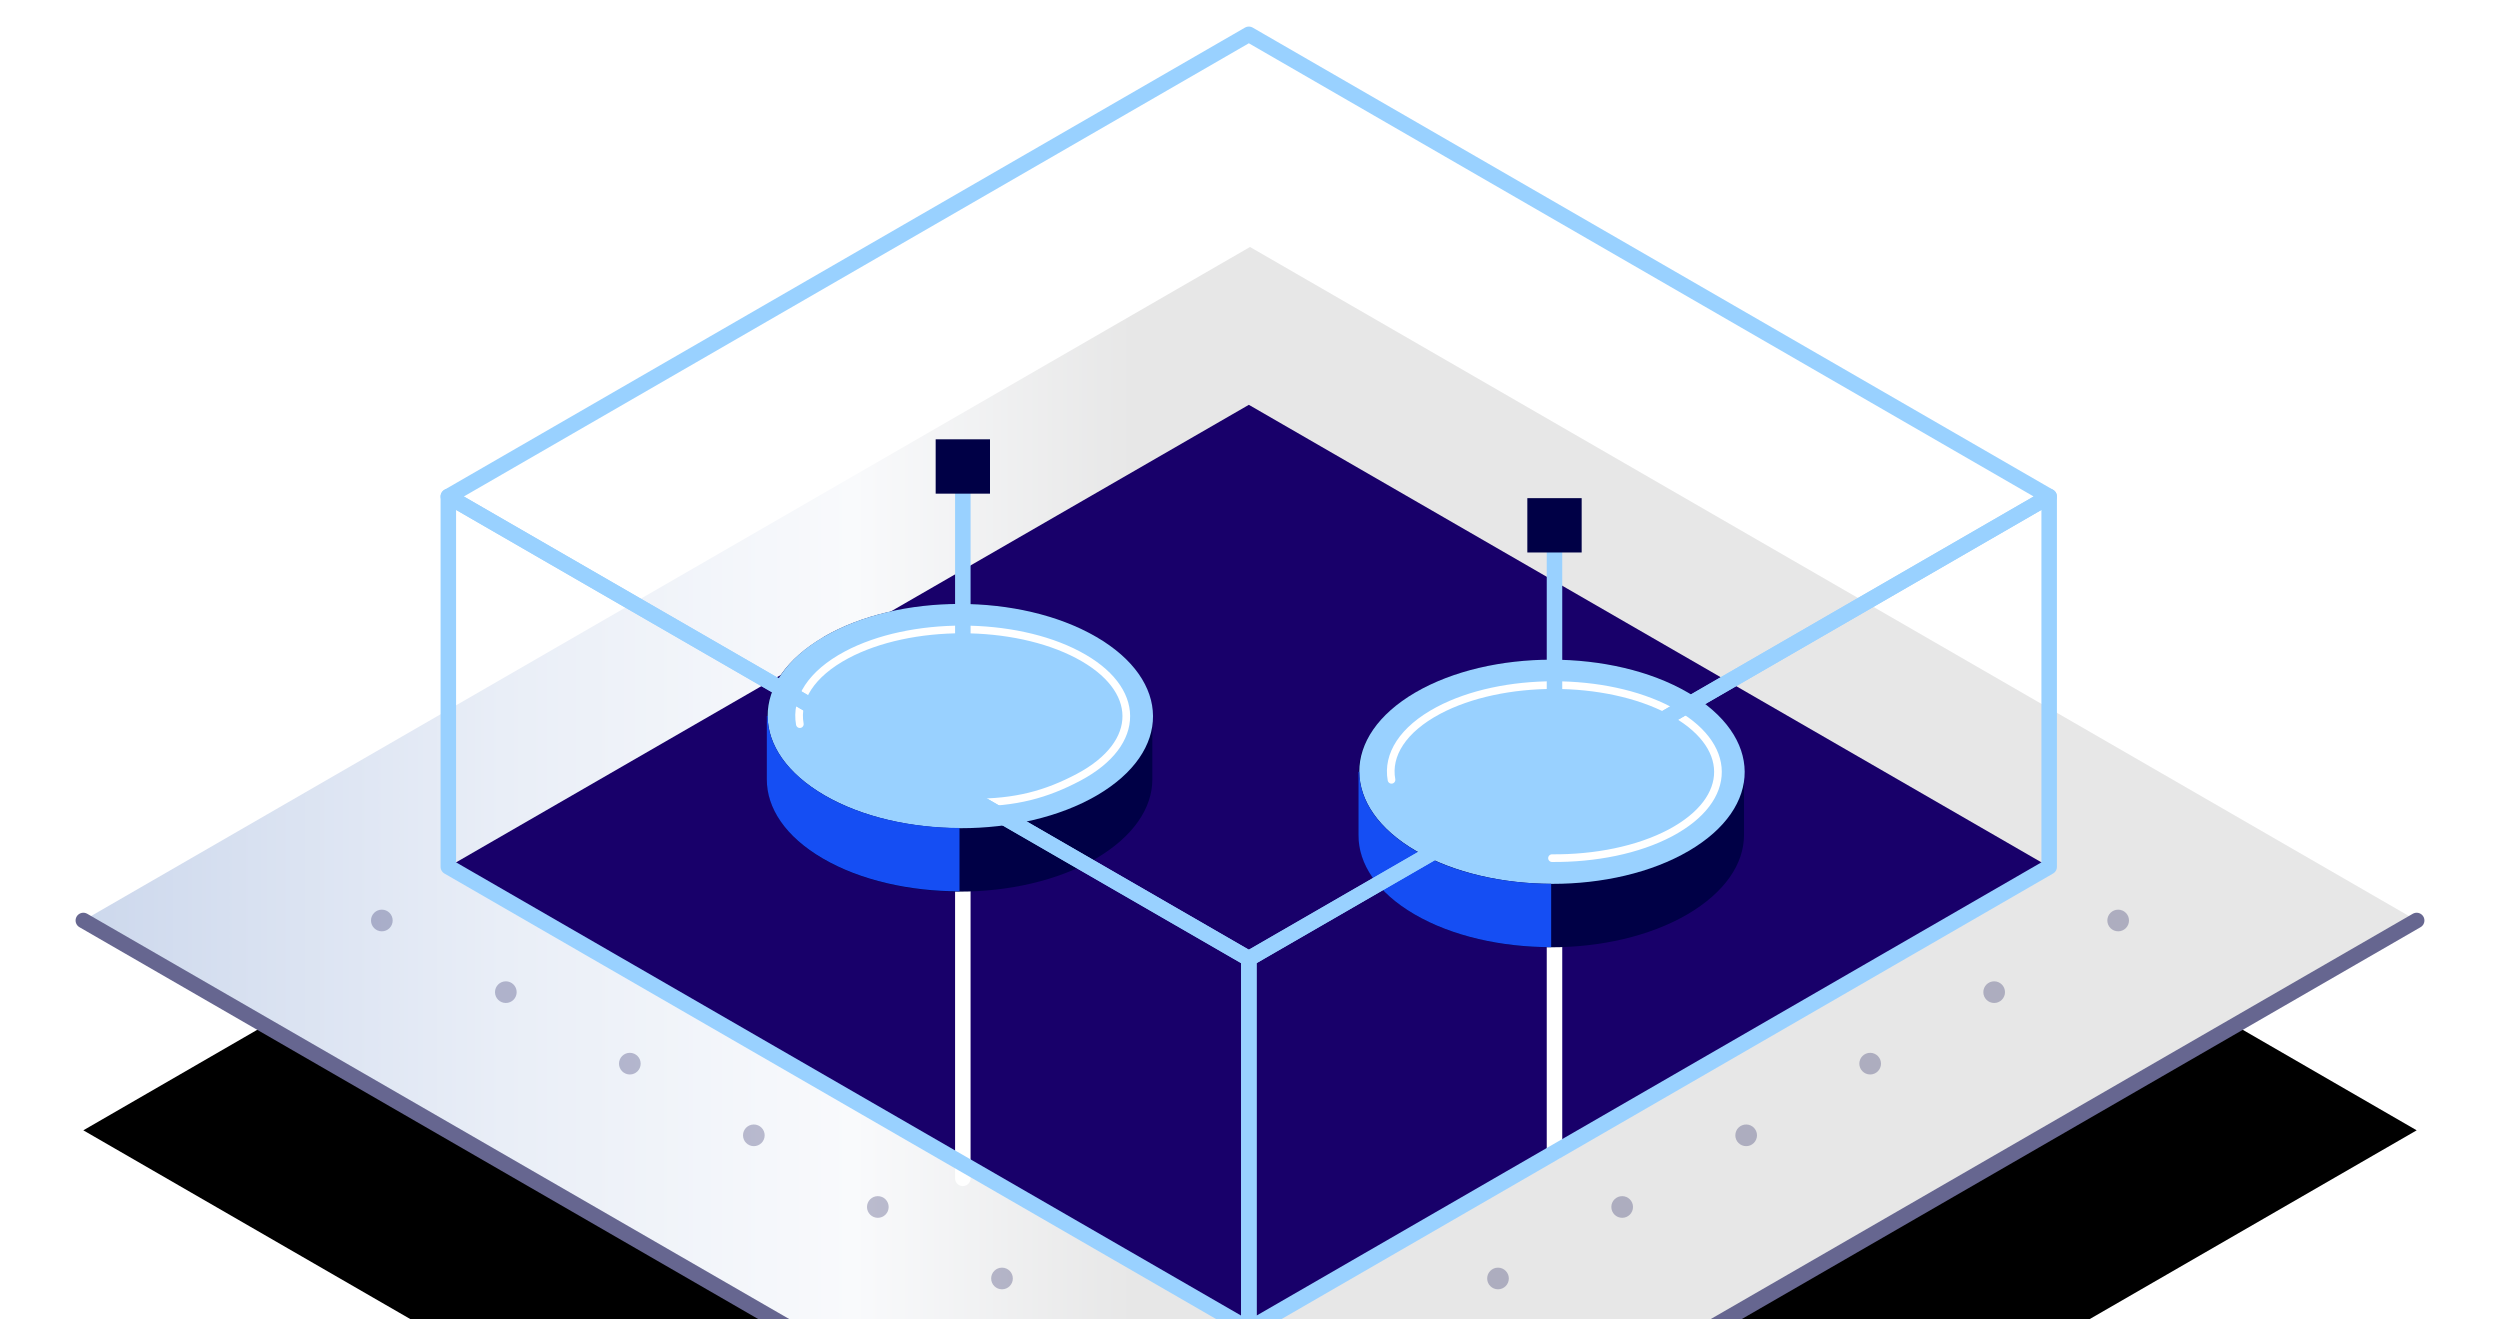
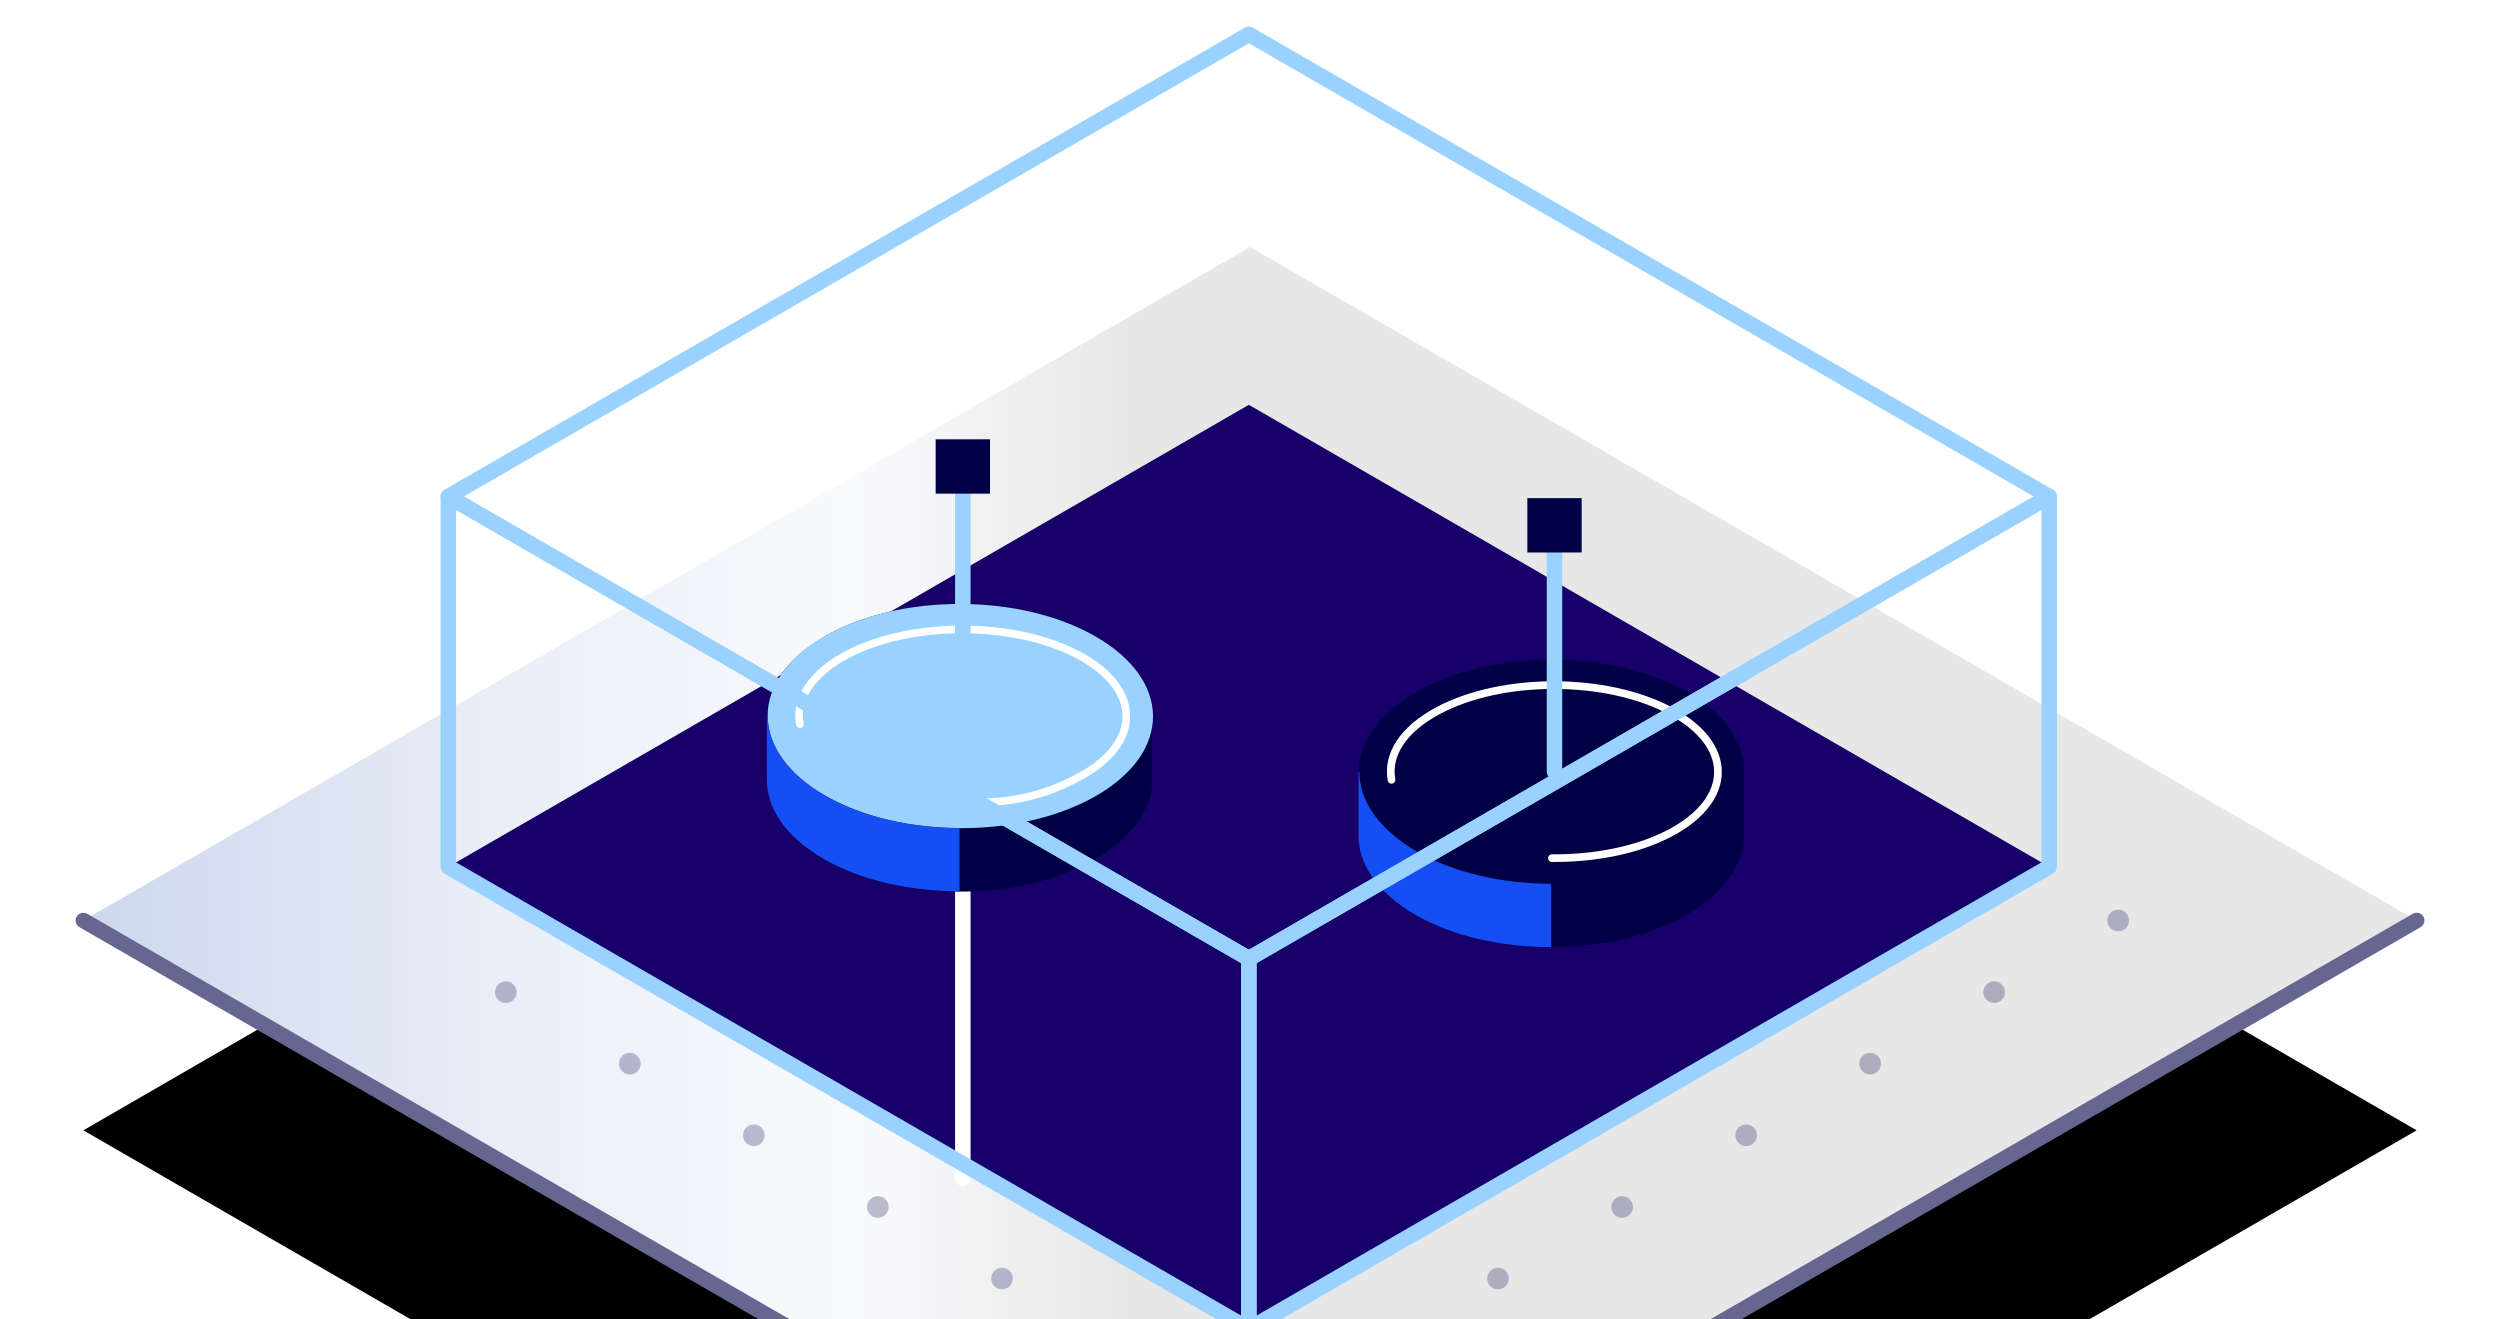
<svg xmlns="http://www.w3.org/2000/svg" width="288" height="152" viewBox="0 0 288 152" fill="none">
  <g clip-path="url(#clip0_484_3351)">
    <g filter="url(#filter0_f_484_3351)">
      <path d="M144 183.627L30.528 118.117L9.6 130.213L144 207.8L278.4 130.213L257.472 118.117L144 183.627Z" fill="black" />
    </g>
    <path d="M144 28.453L9.6 106.04L144 183.627L278.4 106.04L144 28.453Z" fill="url(#paint0_linear_484_3351)" />
    <path d="M144 183.627L278.4 106.04" stroke="#666690" stroke-width="1.786" stroke-linecap="round" stroke-linejoin="round" />
    <path d="M9.6 106.04L144 183.627" stroke="#666690" stroke-width="1.786" stroke-linecap="round" stroke-linejoin="round" />
    <g opacity="0.25">
      <path d="M144 99.032C144.689 99.032 145.248 98.473 145.248 97.784C145.248 97.094 144.689 96.536 144 96.536C143.311 96.536 142.752 97.094 142.752 97.784C142.752 98.473 143.311 99.032 144 99.032Z" fill="#000046" />
      <path d="M158.285 107.288C158.974 107.288 159.533 106.729 159.533 106.04C159.533 105.35 158.974 104.792 158.285 104.792C157.596 104.792 157.037 105.35 157.037 106.04C157.037 106.729 157.596 107.288 158.285 107.288Z" fill="#000046" />
      <path d="M144 115.544C144.689 115.544 145.248 114.985 145.248 114.296C145.248 113.607 144.689 113.048 144 113.048C143.311 113.048 142.752 113.607 142.752 114.296C142.752 114.985 143.311 115.544 144 115.544Z" fill="#000046" />
      <path d="M172.57 115.544C173.259 115.544 173.818 114.985 173.818 114.296C173.818 113.607 173.259 113.048 172.57 113.048C171.88 113.048 171.322 113.607 171.322 114.296C171.322 114.985 171.88 115.544 172.57 115.544Z" fill="#000046" />
      <path d="M158.285 123.781C158.974 123.781 159.533 123.222 159.533 122.533C159.533 121.843 158.974 121.285 158.285 121.285C157.596 121.285 157.037 121.843 157.037 122.533C157.037 123.222 157.596 123.781 158.285 123.781Z" fill="#000046" />
      <path d="M144 132.037C144.689 132.037 145.248 131.478 145.248 130.789C145.248 130.099 144.689 129.541 144 129.541C143.311 129.541 142.752 130.099 142.752 130.789C142.752 131.478 143.311 132.037 144 132.037Z" fill="#000046" />
      <path d="M186.874 123.781C187.563 123.781 188.122 123.222 188.122 122.533C188.122 121.843 187.563 121.285 186.874 121.285C186.184 121.285 185.626 121.843 185.626 122.533C185.626 123.222 186.184 123.781 186.874 123.781Z" fill="#000046" />
      <path d="M172.57 132.037C173.259 132.037 173.818 131.478 173.818 130.789C173.818 130.099 173.259 129.541 172.57 129.541C171.88 129.541 171.322 130.099 171.322 130.789C171.322 131.478 171.88 132.037 172.57 132.037Z" fill="#000046" />
      <path d="M158.285 140.292C158.974 140.292 159.533 139.734 159.533 139.044C159.533 138.355 158.974 137.796 158.285 137.796C157.596 137.796 157.037 138.355 157.037 139.044C157.037 139.734 157.596 140.292 158.285 140.292Z" fill="#000046" />
      <path d="M144 148.529C144.689 148.529 145.248 147.97 145.248 147.281C145.248 146.592 144.689 146.033 144 146.033C143.311 146.033 142.752 146.592 142.752 147.281C142.752 147.97 143.311 148.529 144 148.529Z" fill="#000046" />
      <path d="M186.874 140.292C187.563 140.292 188.122 139.734 188.122 139.044C188.122 138.355 187.563 137.796 186.874 137.796C186.184 137.796 185.626 138.355 185.626 139.044C185.626 139.734 186.184 140.292 186.874 140.292Z" fill="#000046" />
      <path d="M172.57 148.529C173.259 148.529 173.818 147.97 173.818 147.281C173.818 146.592 173.259 146.033 172.57 146.033C171.88 146.033 171.322 146.592 171.322 147.281C171.322 147.97 171.88 148.529 172.57 148.529Z" fill="#000046" />
      <path d="M201.158 132.037C201.848 132.037 202.406 131.478 202.406 130.789C202.406 130.099 201.848 129.541 201.158 129.541C200.469 129.541 199.91 130.099 199.91 130.789C199.91 131.478 200.469 132.037 201.158 132.037Z" fill="#000046" />
      <path d="M129.715 107.288C130.404 107.288 130.963 106.729 130.963 106.04C130.963 105.35 130.404 104.792 129.715 104.792C129.026 104.792 128.467 105.35 128.467 106.04C128.467 106.729 129.026 107.288 129.715 107.288Z" fill="#000046" />
      <path d="M172.57 82.539C173.259 82.539 173.818 81.98 173.818 81.291C173.818 80.602 173.259 80.043 172.57 80.043C171.88 80.043 171.322 80.602 171.322 81.291C171.322 81.98 171.88 82.539 172.57 82.539Z" fill="#000046" />
      <path d="M186.874 90.795C187.563 90.795 188.122 90.236 188.122 89.547C188.122 88.858 187.563 88.299 186.874 88.299C186.184 88.299 185.626 88.858 185.626 89.547C185.626 90.236 186.184 90.795 186.874 90.795Z" fill="#000046" />
-       <path d="M172.57 99.032C173.259 99.032 173.818 98.473 173.818 97.784C173.818 97.094 173.259 96.536 172.57 96.536C171.88 96.536 171.322 97.094 171.322 97.784C171.322 98.473 171.88 99.032 172.57 99.032Z" fill="#000046" />
      <path d="M201.158 99.032C201.848 99.032 202.406 98.473 202.406 97.784C202.406 97.094 201.848 96.536 201.158 96.536C200.469 96.536 199.91 97.094 199.91 97.784C199.91 98.473 200.469 99.032 201.158 99.032Z" fill="#000046" />
      <path d="M186.874 107.288C187.563 107.288 188.122 106.729 188.122 106.04C188.122 105.35 187.563 104.792 186.874 104.792C186.184 104.792 185.626 105.35 185.626 106.04C185.626 106.729 186.184 107.288 186.874 107.288Z" fill="#000046" />
      <path d="M215.443 107.288C216.132 107.288 216.691 106.729 216.691 106.04C216.691 105.35 216.132 104.792 215.443 104.792C214.754 104.792 214.195 105.35 214.195 106.04C214.195 106.729 214.754 107.288 215.443 107.288Z" fill="#000046" />
      <path d="M201.158 115.544C201.848 115.544 202.406 114.985 202.406 114.296C202.406 113.607 201.848 113.048 201.158 113.048C200.469 113.048 199.91 113.607 199.91 114.296C199.91 114.985 200.469 115.544 201.158 115.544Z" fill="#000046" />
      <path d="M215.443 123.781C216.132 123.781 216.691 123.222 216.691 122.533C216.691 121.843 216.132 121.285 215.443 121.285C214.754 121.285 214.195 121.843 214.195 122.533C214.195 123.222 214.754 123.781 215.443 123.781Z" fill="#000046" />
      <path d="M229.728 115.544C230.417 115.544 230.976 114.985 230.976 114.296C230.976 113.607 230.417 113.048 229.728 113.048C229.039 113.048 228.48 113.607 228.48 114.296C228.48 114.985 229.039 115.544 229.728 115.544Z" fill="#000046" />
      <path d="M158.285 90.795C158.974 90.795 159.533 90.236 159.533 89.547C159.533 88.858 158.974 88.299 158.285 88.299C157.596 88.299 157.037 88.858 157.037 89.547C157.037 90.236 157.596 90.795 158.285 90.795Z" fill="#000046" />
      <path d="M201.158 82.539C201.848 82.539 202.406 81.98 202.406 81.291C202.406 80.602 201.848 80.043 201.158 80.043C200.469 80.043 199.91 80.602 199.91 81.291C199.91 81.98 200.469 82.539 201.158 82.539Z" fill="#000046" />
      <path d="M215.443 90.795C216.132 90.795 216.691 90.236 216.691 89.547C216.691 88.858 216.132 88.299 215.443 88.299C214.754 88.299 214.195 88.858 214.195 89.547C214.195 90.236 214.754 90.795 215.443 90.795Z" fill="#000046" />
      <path d="M229.728 99.032C230.417 99.032 230.976 98.473 230.976 97.784C230.976 97.094 230.417 96.536 229.728 96.536C229.039 96.536 228.48 97.094 228.48 97.784C228.48 98.473 229.039 99.032 229.728 99.032Z" fill="#000046" />
      <path d="M244.013 107.288C244.702 107.288 245.261 106.729 245.261 106.04C245.261 105.35 244.702 104.792 244.013 104.792C243.324 104.792 242.765 105.35 242.765 106.04C242.765 106.729 243.324 107.288 244.013 107.288Z" fill="#000046" />
      <path d="M186.874 74.283C187.563 74.283 188.122 73.724 188.122 73.035C188.122 72.346 187.563 71.787 186.874 71.787C186.184 71.787 185.626 72.346 185.626 73.035C185.626 73.724 186.184 74.283 186.874 74.283Z" fill="#000046" />
      <path d="M115.43 115.544C116.12 115.544 116.678 114.985 116.678 114.296C116.678 113.607 116.12 113.048 115.43 113.048C114.741 113.048 114.182 113.607 114.182 114.296C114.182 114.985 114.741 115.544 115.43 115.544Z" fill="#000046" />
      <path d="M129.715 123.781C130.404 123.781 130.963 123.222 130.963 122.533C130.963 121.843 130.404 121.285 129.715 121.285C129.026 121.285 128.467 121.843 128.467 122.533C128.467 123.222 129.026 123.781 129.715 123.781Z" fill="#000046" />
      <path d="M101.126 123.781C101.816 123.781 102.374 123.222 102.374 122.533C102.374 121.843 101.816 121.285 101.126 121.285C100.437 121.285 99.878 121.843 99.878 122.533C99.878 123.222 100.437 123.781 101.126 123.781Z" fill="#000046" />
      <path d="M115.43 132.037C116.12 132.037 116.678 131.478 116.678 130.789C116.678 130.099 116.12 129.541 115.43 129.541C114.741 129.541 114.182 130.099 114.182 130.789C114.182 131.478 114.741 132.037 115.43 132.037Z" fill="#000046" />
-       <path d="M129.715 140.292C130.404 140.292 130.963 139.734 130.963 139.044C130.963 138.355 130.404 137.796 129.715 137.796C129.026 137.796 128.467 138.355 128.467 139.044C128.467 139.734 129.026 140.292 129.715 140.292Z" fill="#000046" />
      <path d="M101.126 140.292C101.816 140.292 102.374 139.734 102.374 139.044C102.374 138.355 101.816 137.796 101.126 137.796C100.437 137.796 99.878 138.355 99.878 139.044C99.878 139.734 100.437 140.292 101.126 140.292Z" fill="#000046" />
      <path d="M115.43 148.529C116.12 148.529 116.678 147.97 116.678 147.281C116.678 146.592 116.12 146.033 115.43 146.033C114.741 146.033 114.182 146.592 114.182 147.281C114.182 147.97 114.741 148.529 115.43 148.529Z" fill="#000046" />
      <path d="M86.842 132.037C87.531 132.037 88.09 131.478 88.09 130.789C88.09 130.099 87.531 129.541 86.842 129.541C86.152 129.541 85.594 130.099 85.594 130.789C85.594 131.478 86.152 132.037 86.842 132.037Z" fill="#000046" />
      <path d="M101.126 107.288C101.816 107.288 102.374 106.729 102.374 106.04C102.374 105.35 101.816 104.792 101.126 104.792C100.437 104.792 99.878 105.35 99.878 106.04C99.878 106.729 100.437 107.288 101.126 107.288Z" fill="#000046" />
      <path d="M86.842 115.544C87.531 115.544 88.09 114.985 88.09 114.296C88.09 113.607 87.531 113.048 86.842 113.048C86.152 113.048 85.594 113.607 85.594 114.296C85.594 114.985 86.152 115.544 86.842 115.544Z" fill="#000046" />
      <path d="M129.715 90.795C130.404 90.795 130.963 90.236 130.963 89.547C130.963 88.858 130.404 88.299 129.715 88.299C129.026 88.299 128.467 88.858 128.467 89.547C128.467 90.236 129.026 90.795 129.715 90.795Z" fill="#000046" />
      <path d="M115.43 99.032C116.12 99.032 116.678 98.473 116.678 97.784C116.678 97.094 116.12 96.536 115.43 96.536C114.741 96.536 114.182 97.094 114.182 97.784C114.182 98.473 114.741 99.032 115.43 99.032Z" fill="#000046" />
      <path d="M144 82.539C144.689 82.539 145.248 81.98 145.248 81.291C145.248 80.602 144.689 80.043 144 80.043C143.311 80.043 142.752 80.602 142.752 81.291C142.752 81.98 143.311 82.539 144 82.539Z" fill="#000046" />
      <path d="M72.557 123.781C73.246 123.781 73.805 123.222 73.805 122.533C73.805 121.843 73.246 121.285 72.557 121.285C71.868 121.285 71.309 121.843 71.309 122.533C71.309 123.222 71.868 123.781 72.557 123.781Z" fill="#000046" />
      <path d="M101.126 74.283C101.816 74.283 102.374 73.724 102.374 73.035C102.374 72.346 101.816 71.787 101.126 71.787C100.437 71.787 99.878 72.346 99.878 73.035C99.878 73.724 100.437 74.283 101.126 74.283Z" fill="#000046" />
      <path d="M86.842 82.539C87.531 82.539 88.09 81.98 88.09 81.291C88.09 80.602 87.531 80.043 86.842 80.043C86.152 80.043 85.594 80.602 85.594 81.291C85.594 81.98 86.152 82.539 86.842 82.539Z" fill="#000046" />
      <path d="M72.557 90.795C73.246 90.795 73.805 90.236 73.805 89.547C73.805 88.858 73.246 88.299 72.557 88.299C71.868 88.299 71.309 88.858 71.309 89.547C71.309 90.236 71.868 90.795 72.557 90.795Z" fill="#000046" />
      <path d="M58.272 99.032C58.961 99.032 59.52 98.473 59.52 97.784C59.52 97.094 58.961 96.536 58.272 96.536C57.583 96.536 57.024 97.094 57.024 97.784C57.024 98.473 57.583 99.032 58.272 99.032Z" fill="#000046" />
      <path d="M101.126 90.795C101.816 90.795 102.374 90.236 102.374 89.547C102.374 88.858 101.816 88.299 101.126 88.299C100.437 88.299 99.878 88.858 99.878 89.547C99.878 90.236 100.437 90.795 101.126 90.795Z" fill="#000046" />
      <path d="M86.842 99.032C87.531 99.032 88.09 98.473 88.09 97.784C88.09 97.094 87.531 96.536 86.842 96.536C86.152 96.536 85.594 97.094 85.594 97.784C85.594 98.473 86.152 99.032 86.842 99.032Z" fill="#000046" />
      <path d="M115.43 82.539C116.12 82.539 116.678 81.98 116.678 81.291C116.678 80.602 116.12 80.043 115.43 80.043C114.741 80.043 114.182 80.602 114.182 81.291C114.182 81.98 114.741 82.539 115.43 82.539Z" fill="#000046" />
      <path d="M72.557 107.288C73.246 107.288 73.805 106.729 73.805 106.04C73.805 105.35 73.246 104.792 72.557 104.792C71.868 104.792 71.309 105.35 71.309 106.04C71.309 106.729 71.868 107.288 72.557 107.288Z" fill="#000046" />
      <path d="M58.272 115.544C58.961 115.544 59.52 114.985 59.52 114.296C59.52 113.607 58.961 113.048 58.272 113.048C57.583 113.048 57.024 113.607 57.024 114.296C57.024 114.985 57.583 115.544 58.272 115.544Z" fill="#000046" />
      <path d="M158.285 74.283C158.974 74.283 159.533 73.724 159.533 73.035C159.533 72.346 158.974 71.787 158.285 71.787C157.596 71.787 157.037 72.346 157.037 73.035C157.037 73.724 157.596 74.283 158.285 74.283Z" fill="#000046" />
      <path d="M129.715 57.79C130.404 57.79 130.963 57.231 130.963 56.542C130.963 55.853 130.404 55.294 129.715 55.294C129.026 55.294 128.467 55.853 128.467 56.542C128.467 57.231 129.026 57.79 129.715 57.79Z" fill="#000046" />
      <path d="M115.43 66.046C116.12 66.046 116.678 65.487 116.678 64.798C116.678 64.109 116.12 63.55 115.43 63.55C114.741 63.55 114.182 64.109 114.182 64.798C114.182 65.487 114.741 66.046 115.43 66.046Z" fill="#000046" />
      <path d="M129.715 74.283C130.404 74.283 130.963 73.724 130.963 73.035C130.963 72.346 130.404 71.787 129.715 71.787C129.026 71.787 128.467 72.346 128.467 73.035C128.467 73.724 129.026 74.283 129.715 74.283Z" fill="#000046" />
      <path d="M144 66.046C144.689 66.046 145.248 65.487 145.248 64.798C145.248 64.109 144.689 63.55 144 63.55C143.311 63.55 142.752 64.109 142.752 64.798C142.752 65.487 143.311 66.046 144 66.046Z" fill="#000046" />
      <path d="M172.57 66.046C173.259 66.046 173.818 65.487 173.818 64.798C173.818 64.109 173.259 63.55 172.57 63.55C171.88 63.55 171.322 64.109 171.322 64.798C171.322 65.487 171.88 66.046 172.57 66.046Z" fill="#000046" />
      <path d="M144 49.534C144.689 49.534 145.248 48.975 145.248 48.286C145.248 47.597 144.689 47.038 144 47.038C143.311 47.038 142.752 47.597 142.752 48.286C142.752 48.975 143.311 49.534 144 49.534Z" fill="#000046" />
      <path d="M158.285 57.79C158.974 57.79 159.533 57.231 159.533 56.542C159.533 55.853 158.974 55.294 158.285 55.294C157.596 55.294 157.037 55.853 157.037 56.542C157.037 57.231 157.596 57.79 158.285 57.79Z" fill="#000046" />
-       <path d="M43.987 107.288C44.676 107.288 45.235 106.729 45.235 106.04C45.235 105.35 44.676 104.792 43.987 104.792C43.298 104.792 42.739 105.35 42.739 106.04C42.739 106.729 43.298 107.288 43.987 107.288Z" fill="#000046" />
    </g>
    <path d="M143.866 153.099L236.064 99.858L143.866 46.635L51.648 99.858L143.866 153.099Z" fill="#18006A" />
-     <path d="M179.078 132.766V98.84" stroke="white" stroke-width="1.786" stroke-linecap="round" stroke-linejoin="round" />
    <path d="M110.918 135.743V101.816" stroke="white" stroke-width="1.786" stroke-linecap="round" stroke-linejoin="round" />
    <path d="M94.906 73.362C103.603 68.312 117.658 68.331 126.298 73.362C130.618 75.877 132.768 79.179 132.749 82.501V89.797C132.749 93.099 130.541 96.401 126.202 98.936C117.504 103.986 103.45 103.966 94.81 98.936C90.49 96.421 88.339 93.118 88.359 89.816V82.52C88.359 79.218 90.567 75.915 94.906 73.381V73.362Z" fill="#000046" />
    <path d="M126.278 73.361C134.976 78.411 135.014 86.571 126.374 91.621C117.734 96.67 103.68 96.67 94.982 91.621C86.285 86.571 86.246 78.411 94.886 73.361C103.526 68.312 117.581 68.312 126.278 73.361Z" fill="#99D1FF" />
    <path d="M88.435 82.481C88.435 85.784 90.643 89.086 94.982 91.621C99.283 94.117 104.909 95.365 110.534 95.384V102.68C104.832 102.68 99.13 101.432 94.79 98.897C90.47 96.382 88.32 93.08 88.339 89.777V82.481H88.435Z" fill="#154EF3" />
    <path d="M92.141 83.422C91.623 80.561 93.427 77.624 97.536 75.435C104.87 71.537 116.813 71.537 124.186 75.435C131.578 79.332 131.597 85.63 124.282 89.528C120.518 91.525 116.966 92.484 112.032 92.446" stroke="white" stroke-width="0.883" stroke-linecap="round" stroke-linejoin="round" />
    <path d="M163.066 79.774C171.763 74.725 185.818 74.744 194.458 79.774C198.778 82.289 200.928 85.592 200.909 88.913V96.209C200.909 99.512 198.701 102.814 194.362 105.349C185.664 110.398 171.61 110.379 162.97 105.349C158.65 102.833 156.499 99.531 156.518 96.228V88.933C156.518 85.63 158.726 82.328 163.066 79.793V79.774Z" fill="#000046" />
-     <path d="M194.438 79.774C203.136 84.824 203.174 92.984 194.534 98.033C185.894 103.083 171.84 103.083 163.142 98.033C154.445 92.984 154.406 84.824 163.046 79.774C171.686 74.744 185.741 74.725 194.438 79.774Z" fill="#99D1FF" />
    <path d="M156.595 88.914C156.595 92.216 158.803 95.518 163.142 98.053C167.443 100.549 173.069 101.797 178.694 101.816V109.112C172.992 109.112 167.29 107.864 162.95 105.33C158.63 102.814 156.48 99.512 156.499 96.21V88.914H156.595Z" fill="#154EF3" />
    <path d="M160.301 89.835C159.782 86.974 161.587 84.037 165.696 81.848C173.03 77.95 184.973 77.95 192.346 81.848C199.738 85.746 199.757 92.043 192.442 95.941C188.678 97.938 183.725 98.898 178.79 98.859" stroke="white" stroke-width="0.883" stroke-linecap="round" stroke-linejoin="round" />
    <path d="M110.918 82.136V53.739" stroke="#99D1FF" stroke-width="1.786" stroke-linecap="round" stroke-linejoin="round" />
    <path d="M114.048 50.609H107.789V56.869H114.048V50.609Z" fill="#000046" />
    <path d="M179.078 88.913V60.517" stroke="#99D1FF" stroke-width="1.786" stroke-linecap="round" stroke-linejoin="round" />
    <path d="M182.208 57.387H175.949V63.646H182.208V57.387Z" fill="#000046" />
    <path d="M236.064 57.195L143.866 110.437V153.099L236.064 99.858V57.195Z" stroke="#99D1FF" stroke-width="1.786" stroke-linecap="round" stroke-linejoin="round" />
    <path d="M51.648 57.195L143.866 110.437V153.099L51.648 99.858V57.195Z" stroke="#99D1FF" stroke-width="1.786" stroke-linecap="round" stroke-linejoin="round" />
    <path d="M143.866 3.954L51.648 57.195L143.866 110.437L236.064 57.195L143.866 3.954Z" stroke="#99D1FF" stroke-width="1.786" stroke-linecap="round" stroke-linejoin="round" />
  </g>
  <defs>
    <filter id="filter0_f_484_3351" x="-35.4" y="73.117" width="358.8" height="179.683" filterUnits="userSpaceOnUse" color-interpolation-filters="sRGB">
      <feFlood flood-opacity="0" result="BackgroundImageFix" />
      <feBlend mode="normal" in="SourceGraphic" in2="BackgroundImageFix" result="shape" />
      <feGaussianBlur stdDeviation="22.5" result="effect1_foregroundBlur_484_3351" />
    </filter>
    <linearGradient id="paint0_linear_484_3351" x1="9.6" y1="106.04" x2="278.4" y2="106.04" gradientUnits="userSpaceOnUse">
      <stop stop-color="#CCD8ED" />
      <stop offset="0.01" stop-color="#CED9ED" />
      <stop offset="0.18" stop-color="#E9EEF7" />
      <stop offset="0.33" stop-color="#F9FAFC" />
      <stop offset="0.45" stop-color="#E7E7E7" />
    </linearGradient>
    <clipPath id="clip0_484_3351">
      <rect width="288" height="227" fill="white" />
    </clipPath>
  </defs>
</svg>